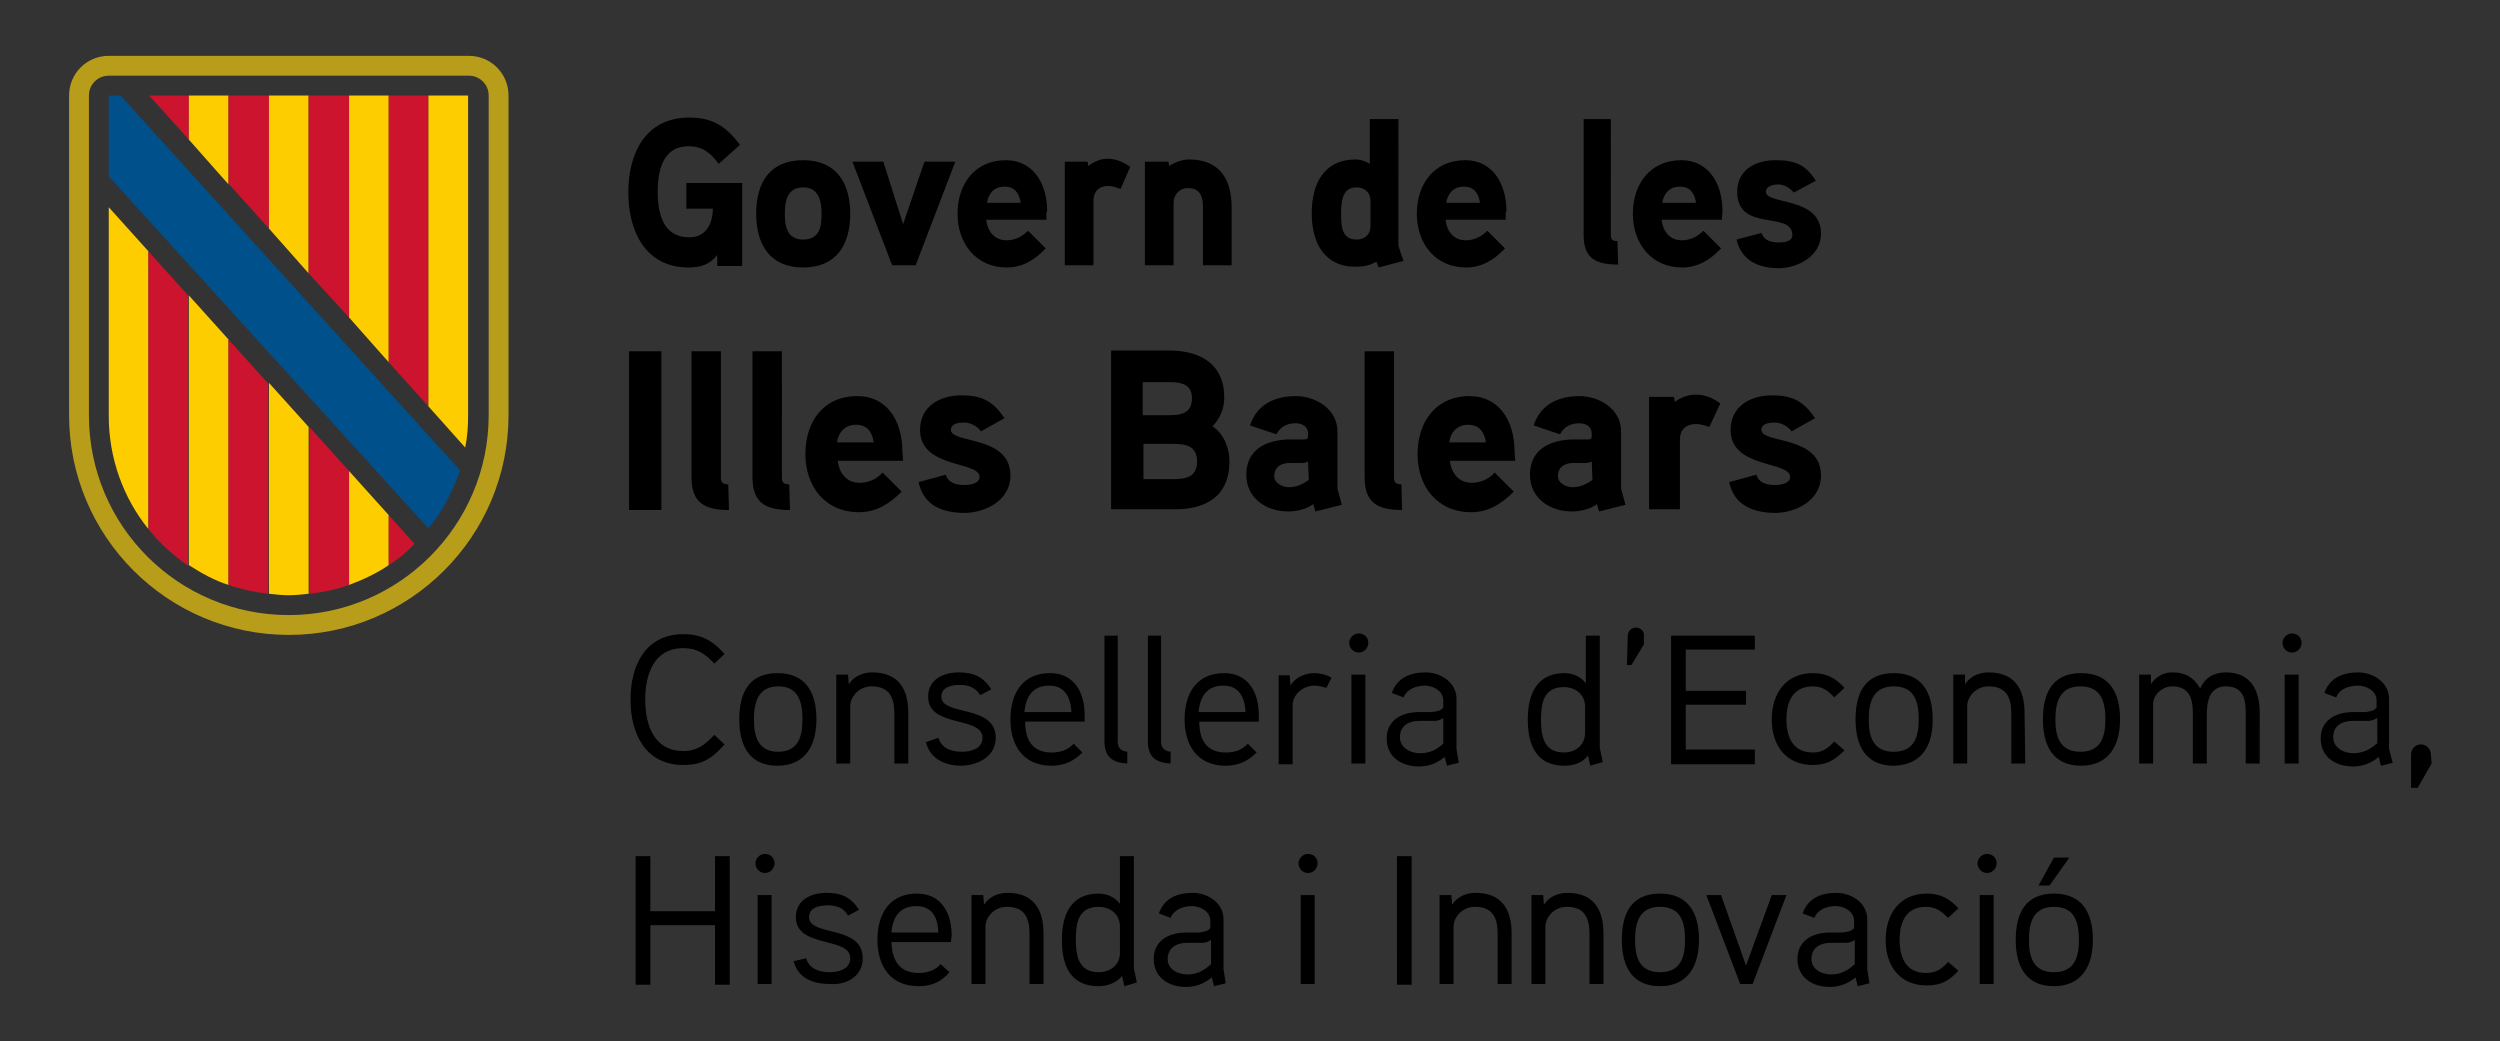
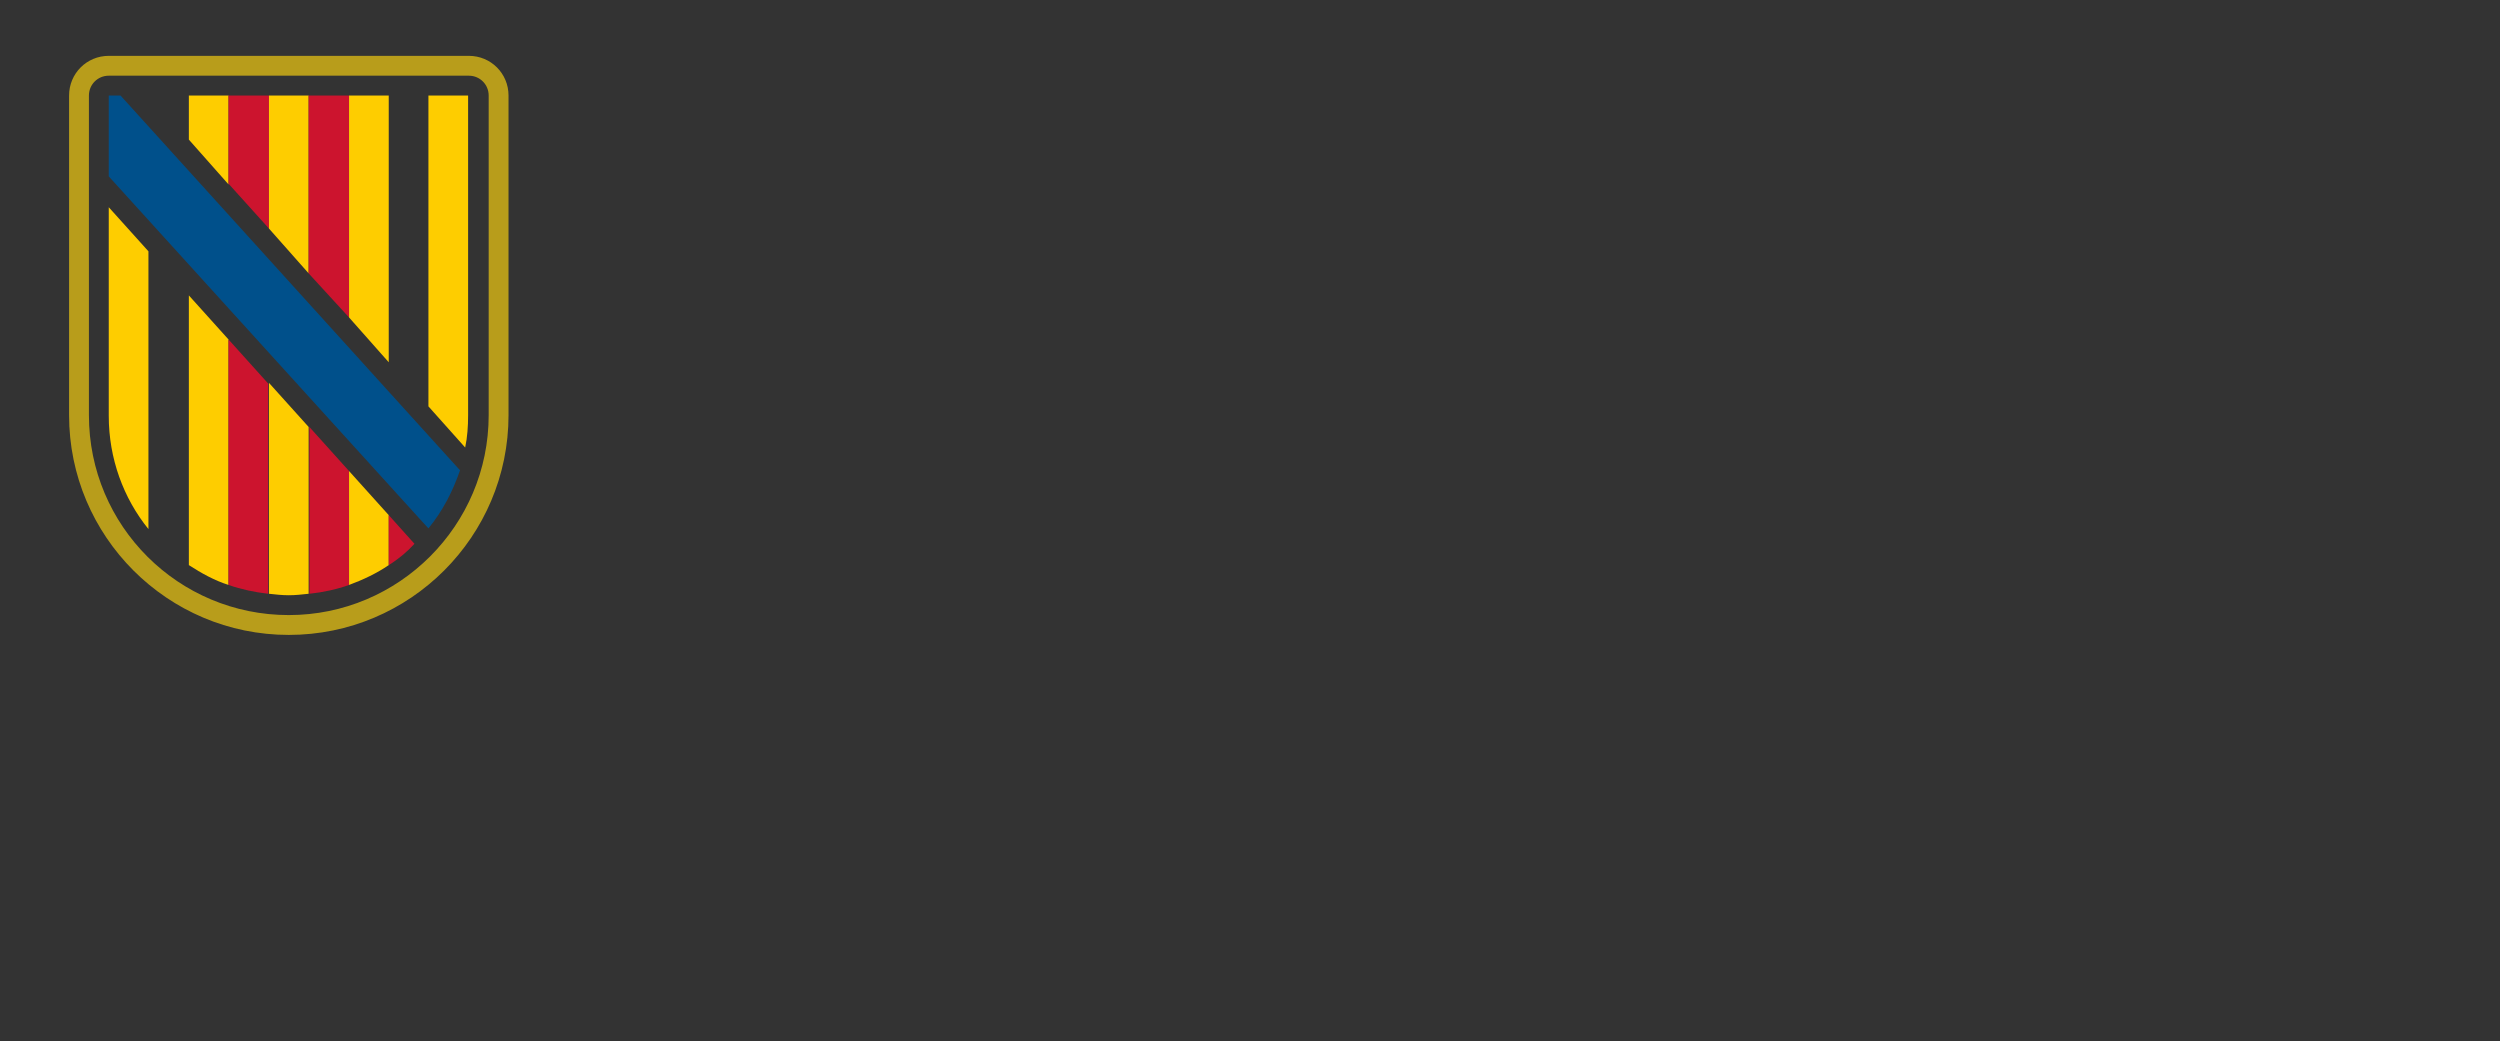
<svg xmlns="http://www.w3.org/2000/svg" version="1.1" id="Capa_1" x="0" y="0" viewBox="0 0 340.2 141.7" style="enable-background:new 0 0 340.2 141.7" xml:space="preserve">
  <rect x="0" y="0" width="340.2" height="141.7" fill="#333333" stroke="none" />
  <style>
        .st1{fill:#cc142e}.st2{fill:#fecd00}
    </style>
  <path d="M63.8 7.6h-49c-3 0-5.4 2.4-5.4 5.4v43.5c0 16.5 13.4 29.9 29.9 29.9S69.2 73 69.2 56.5V13c0-3-2.4-5.4-5.4-5.4m2.7 48.9c0 15-12.2 27.2-27.2 27.2S12.1 71.6 12.1 56.5V13c0-1.5 1.2-2.7 2.7-2.7h49c1.5 0 2.7 1.2 2.7 2.7v43.5z" style="fill:#b89d1b" />
-   <path class="st1" d="M25.7 13h-5.4l5.4 6z" />
  <path class="st2" d="M25.7 18.4V13h5.4v12.1L25.7 19z" />
-   <path class="st1" d="M31.1 13h5.5v18.1L31.1 25z" />
+   <path class="st1" d="M31.1 13h5.5v18.1L31.1 25" />
  <path class="st2" d="M36.6 13H42v24.2l-5.4-6.1z" />
  <path class="st1" d="M42 13h5.5v30.2l-5.5-6z" />
  <path class="st2" d="M47.5 41.6V13h5.4V49.3l-5.4-6.1z" />
-   <path class="st1" d="M52.9 13h5.4v42.3l-5.4-6z" />
  <path class="st2" d="M58.3 55.3V13h5.4v43.5c0 1.5-.1 3-.4 4.4l-5-5.6zM14.8 56.6c0 5.8 2 11.2 5.4 15.4V34.2l-5.4-6v28.4z" />
-   <path class="st1" d="M20.2 34.2V72c1.5 1.9 3.4 3.6 5.4 5V40.2l-5.4-6z" />
  <path class="st2" d="M25.7 40.2v36.7c1.7 1.1 3.5 2.1 5.4 2.7V46.2l-5.4-6z" />
  <path class="st1" d="M31.1 79.6c1.7.6 3.6 1 5.4 1.2V52.2l-5.4-6v33.4z" />
  <path class="st2" d="M36.6 76.9v3.9c.9.1 1.8.2 2.7.2.9 0 1.8-.1 2.7-.2V58.1l-5.4-6v24.8z" />
  <path class="st1" d="m47.5 64.1-5.4-6v22.7c1.9-.2 3.7-.6 5.4-1.2V64.1z" />
  <path style="fill:#fff" d="M47.5 60v-.1z" />
  <path class="st2" d="M47.5 79.6c1.9-.7 3.8-1.6 5.4-2.7v-6.8l-5.4-6v15.5z" />
  <path class="st1" d="M52.9 70.1v6.8c1.3-.8 2.5-1.8 3.5-2.9l-3.5-3.9z" />
  <path d="M58.3 71.9c1.9-2.3 3.3-5 4.3-7.9l-2.9-3.2L16.4 13h-1.6v11l42.4 46.7 1.1 1.2z" style="fill:#00508b" />
-   <path d="M93.4 24.9v3.5H97c0 2-.9 3.9-3.2 3.9-3.6 0-4.3-3.3-4.3-6.2s.7-6.2 4.2-6.2c1.9 0 3 .9 4.1 2.4l2.9-2.6C98.8 17.2 97 16 93.8 16c-6 0-8.3 4.9-8.3 10.2 0 5.2 2.3 10.2 8.2 10.2 1.6 0 2.9-.4 3.9-1.7v1.5h3.4V24.9h-7.6zm22.3 4.2c0-4.2-1.9-7.3-6.4-7.3-4.6 0-6.4 3.1-6.4 7.3 0 4.2 1.9 7.3 6.4 7.3s6.4-3.1 6.4-7.3m-3.9 0c0 1.8-.3 3.5-2.5 3.5s-2.5-1.8-2.5-3.5.3-3.6 2.5-3.6c2.1 0 2.5 1.8 2.5 3.6m14-7.1-2.9 8.5-2.7-8.5H116l5.4 14.1h3.2L130 22h-4.2zm16.7 6.8c0-4.1-2.1-7-5.6-7-4.3 0-6.6 3.3-6.6 7.3s2.5 7.3 6.7 7.3c2.1 0 3.8-1 5.3-2.6l-2.4-2.4c-.7.7-1.7 1.3-2.9 1.3-1.7 0-2.6-1.2-2.8-2.8h8.2v-1.1zm-8.2-1.2c.2-1.3 1-2.2 2.4-2.2s2 .9 2.2 2.2h-4.6zm19.5-4.9c-1-.7-2-1.1-3.1-1.1-1.5 0-2.6 1-2.6 1l-.1-.6h-3.1v14.1h3.9v-8.8c0-1.2.7-2 2-2 .5 0 1.1.2 1.7.4l1.3-3zm13.8 5.5c0-3.9-1.7-6.5-5.8-6.5-.9 0-2 .4-2.7.9l-.1-.6h-3.2v14.1h3.9v-8.5c0-1.1.8-2 1.9-2 1.8 0 2.1 1.2 2.1 2.7v7.8h3.9v-7.9zm23.4 7.3c-.1-.2-.7-2-.7-2.1V16.2h-3.9v6.1c-.6-.4-1.3-.6-1.9-.6-4.4 0-6 3.4-6 7.3s1.6 7.3 6 7.3c1 0 2-.2 2.8-.7l.3.8 3.4-.9zm-4.5-4.7c0 1.1-.8 1.8-1.9 1.8-2.1 0-2.1-2-2.1-3.5 0-1.6.1-3.6 2.1-3.6 1.1 0 1.9.7 1.9 1.8v3.5zm18.5-2c0-4.1-2.1-7-5.6-7-4.3 0-6.6 3.3-6.6 7.3s2.5 7.3 6.7 7.3c2.1 0 3.8-1 5.3-2.6l-2.4-2.4c-.7.7-1.7 1.3-2.9 1.3-1.7 0-2.6-1.2-2.8-2.8h8.2v-1.1zm-8.2-1.2c.2-1.3 1-2.2 2.4-2.2s2 .9 2.2 2.2h-4.6zm23.3 5.2c-.7 0-.9-.2-.9-.9V16.2h-3.7V32c0 3.2 1.7 4 4.7 4l-.1-3.2zm14.3-4c0-4.1-2.1-7-5.6-7-4.3 0-6.6 3.3-6.6 7.3s2.5 7.3 6.7 7.3c2.1 0 3.8-1 5.3-2.6l-2.4-2.4c-.7.7-1.7 1.3-2.9 1.3-1.7 0-2.6-1.2-2.8-2.8h8.2l.1-1.1zm-8.2-1.2c.2-1.3 1-2.2 2.4-2.2s2 .9 2.2 2.2h-4.6zm21.6 4.2c0-5.1-7.5-3.9-7.5-5.7 0-.8 1.1-1 1.7-1 .8 0 1.6.5 2.1 1.1l3-1.6c-1.4-2.2-2.8-2.8-5.5-2.8s-5.2 1.3-5.2 4.3c0 5.6 7.5 2.5 7.5 5.9 0 .9-1.2 1-1.8 1-1.5 0-2.1-.5-2.4-1.3l-3.4.9c.7 2.9 3 3.9 5.9 3.9 2.6-.1 5.6-1.7 5.6-4.7M90 47.8h-4.4v21.6H90V47.8zm9.1 18.1c-.7 0-1-.2-1-.9V47.8h-4V65c0 3.5 1.9 4.4 5.1 4.4l-.1-3.5zm8.3 0c-.7 0-1-.2-1-.9V47.8h-4V65c0 3.5 1.9 4.4 5.1 4.4l-.1-3.5zm15.4-4.4c0-4.5-2.3-7.6-6.1-7.6-4.7 0-7.1 3.5-7.1 7.9s2.7 7.9 7.3 7.9c2.3 0 4.1-1.1 5.8-2.8l-2.6-2.6c-.7.8-1.8 1.4-3.1 1.4-1.8 0-2.8-1.3-3-3h8.9l-.1-1.2zm-8.9-1.3c.2-1.4 1.1-2.4 2.6-2.4s2.2 1 2.4 2.4h-5zm23.6 4.5c0-5.5-8.1-4.3-8.1-6.2 0-.9 1.1-1 1.8-1 .9 0 1.8.5 2.3 1.2l3.2-1.8c-1.6-2.3-3-3.1-5.9-3.1-2.9 0-5.6 1.5-5.6 4.7 0 5.3 8.1 4.2 8.1 6.4 0 .9-1.3 1.1-2 1.1-1.6 0-2.3-.5-2.6-1.4l-3.7 1c.7 3.2 3.2 4.2 6.4 4.2 2.9-.1 6.1-1.8 6.1-5.1m29.8-1.9c0-1.8-.7-3.7-2.3-4.8 1-1 1.6-2.4 1.6-3.9 0-4.6-3.3-6.4-7.5-6.4h-7.9v21.6h8.4c4.4.1 7.7-1.7 7.7-6.5m-5.1-8.6c0 2-1.4 2.3-3.1 2.3h-3.6V52h3.6c1.7 0 3.1.3 3.1 2.2m.7 8.6c0 2.1-1.5 2.4-3.3 2.4h-4v-4.8h4c1.8 0 3.3.3 3.3 2.4m19.1 3.7v-7.8c0-3-2.9-4.8-5.7-4.8-2.9 0-5.3 1.2-6.2 4l3.6 1.2c.5-1 1.4-1.5 2.6-1.5 1 0 1.7.5 1.7 1.4v.4c0 .2-.1.4-.5.4h-2.3c-3.9.2-5.6 2.1-5.6 4.8 0 3.2 2.7 5 5.7 5 1.1 0 2.5-.3 3.4-1l.3 1 3.6-.9-.6-2.2zm-3.9-1.2c-.8.6-1.7 1-2.7 1-.8 0-2-.5-2-1.5 0-1.3 1-1.8 2.1-1.8h1.7c.3 0 .6-.1.8-.2l.1 2.5zm12.6.6c-.7 0-1-.2-1-.9V47.8h-4V65c0 3.5 1.9 4.4 5.1 4.4l-.1-3.5zm15.4-4.4c0-4.5-2.3-7.6-6.1-7.6-4.6 0-7.1 3.5-7.1 7.9s2.7 7.9 7.3 7.9c2.3 0 4.1-1.1 5.8-2.8l-2.6-2.6c-.7.8-1.8 1.4-3.1 1.4-1.8 0-2.8-1.3-3-3h8.9l-.1-1.2zm-8.9-1.3c.2-1.4 1.1-2.4 2.6-2.4s2.2 1 2.4 2.4h-5zm23.4 6.3v-7.8c0-3-2.9-4.8-5.7-4.8-2.9 0-5.3 1.2-6.2 4l3.6 1.2c.5-1 1.4-1.5 2.6-1.5 1 0 1.7.5 1.7 1.4v.4c0 .2-.1.4-.5.4h-2.3c-3.9.2-5.6 2.1-5.6 4.8 0 3.2 2.7 5 5.7 5 1.1 0 2.5-.3 3.4-1l.3 1 3.6-.9-.6-2.2zm-3.9-1.2c-.8.6-1.7 1-2.7 1-.8 0-2-.5-2-1.5 0-1.3 1-1.8 2.1-1.8h1.7c.3 0 .6-.1.8-.2l.1 2.5zm17.4-10.4c-1.1-.8-2.1-1.2-3.4-1.2-1.6 0-2.8 1-2.8 1l-.1-.7h-3.4v15.3h4.2v-9.5c0-1.3.8-2.1 2.2-2.1.6 0 1.2.2 1.8.4l1.5-3.2zm13.7 9.8c0-5.5-8.1-4.3-8.1-6.2 0-.9 1.1-1 1.8-1 .9 0 1.8.5 2.3 1.2l3.2-1.8c-1.6-2.3-3-3.1-5.9-3.1-2.9 0-5.6 1.5-5.6 4.7 0 5.3 8.1 4.2 8.1 6.4 0 .9-1.3 1.1-2 1.1-1.6 0-2.3-.5-2.6-1.4l-3.7 1c.7 3.2 3.3 4.2 6.4 4.2 2.9-.1 6.1-1.8 6.1-5.1M279.5 116.7l-2.1 3.8h1.5l2.7-3.8h-2.1zm3.4 11.2c0 2.2-.5 4.4-3.4 4.4s-3.4-2.2-3.4-4.4.5-4.5 3.4-4.5 3.4 2.2 3.4 4.5m1.9 0c0-3.6-1.4-6.3-5.3-6.3s-5.2 2.7-5.2 6.3c0 3.6 1.4 6.3 5.2 6.3s5.3-2.8 5.3-6.3m-13.5-6.1h-1.9v12.1h1.9v-12.1zm.4-4.3c0-.8-.6-1.3-1.3-1.3s-1.3.6-1.3 1.3c0 .7.6 1.3 1.3 1.3s1.3-.6 1.3-1.3m-5.2 6.1c-1.2-1.3-2.4-2-4.3-2-3.7 0-5.6 2.8-5.6 6.3s1.9 6.2 5.6 6.2c1.9 0 3-.6 4.3-2l-1.4-1.2c-.8.9-1.6 1.5-3 1.5-2.8 0-3.6-2.2-3.6-4.5s.8-4.5 3.6-4.5c1.3 0 2.1.6 3 1.5l1.4-1.3zm-14.1 7.6c-1 .9-1.9 1.4-3.2 1.4-1.2 0-2.7-.6-2.7-2.1 0-1.6 1.3-2.2 2.6-2.2h1.9c.5 0 .8 0 1.4-.4v3.3zm1.7.7v-6.8c0-2.2-2.1-3.6-4.2-3.6-2.2 0-3.9.8-4.6 2.8l1.6.6c.5-1.2 1.8-1.6 2.9-1.6 1.1 0 2.5.7 2.5 2v1c-.4.5-1 .5-1.6.6h-1.9c-2.6.1-4.2 1.4-4.2 3.6 0 2.5 2 3.8 4.4 3.8 1.3 0 2.4-.4 3.5-1.3l.3 1.2 1.6-.4-.3-1.9zm-13-10.1-3.5 9.6-3.4-9.6h-2l4.6 12.1h1.7l4.6-12.1h-2zm-11.8 6.1c0 2.2-.5 4.4-3.4 4.4s-3.4-2.2-3.4-4.4.5-4.5 3.4-4.5 3.4 2.2 3.4 4.5m1.9 0c0-3.6-1.4-6.3-5.3-6.3s-5.2 2.7-5.2 6.3c0 3.6 1.4 6.3 5.2 6.3s5.3-2.8 5.3-6.3m-13-.9c0-3.3-1.4-5.5-4.9-5.5-1.1 0-2.4.4-3.2 1.6l-.1-1.3h-1.6v12.1h1.9v-7.8c0-1.3 1.2-2.7 2.9-2.7 2.5 0 3.1 1.6 3.1 3.7v6.8h1.9V127zm-12.5 0c0-3.3-1.4-5.5-4.9-5.5-1.1 0-2.4.4-3.2 1.6l-.1-1.3h-1.6v12.1h1.9v-7.8c0-1.3 1.2-2.7 2.9-2.7 2.5 0 3.1 1.6 3.1 3.7v6.8h1.9V127zm-13.6-10.5h-2V134h2v-17.5zm-13.2 5.3H177v12.1h1.9v-12.1zm.4-4.3c0-.8-.6-1.3-1.3-1.3s-1.3.6-1.3 1.3c0 .7.6 1.3 1.3 1.3s1.3-.6 1.3-1.3m-14.5 13.7c-1 .9-1.9 1.4-3.2 1.4-1.2 0-2.7-.6-2.7-2.1 0-1.6 1.3-2.2 2.6-2.2h1.9c.5 0 .8 0 1.4-.4v3.3zm1.7.7v-6.8c0-2.2-2.1-3.6-4.2-3.6-2.2 0-3.9.8-4.6 2.8l1.6.6c.5-1.2 1.8-1.6 2.9-1.6 1.1 0 2.5.7 2.5 2v1c-.4.5-1 .5-1.6.6h-1.9c-2.6.1-4.2 1.4-4.2 3.6 0 2.5 2 3.8 4.4 3.8 1.3 0 2.4-.4 3.5-1.3l.3 1.2 1.6-.4-.3-1.9zm-14.1-2.2c0 1.6-1.3 2.6-2.9 2.6-2.8 0-3.1-2.4-3.1-4.5s.3-4.4 3.1-4.4c1.6 0 2.9 1 2.9 2.7v3.6zm2.3 4c0-.1-.4-1.9-.4-1.9v-15.3h-1.9v6.5c-.7-1-1.9-1.4-2.9-1.4-3.8 0-5 2.9-5 6.3s1.1 6.3 5 6.3c1.1 0 2.4-.4 3.2-1.4l.3 1.4 1.7-.5zM142 127c0-3.3-1.4-5.5-4.9-5.5-1.1 0-2.4.4-3.2 1.6l-.1-1.3h-1.6v12.1h1.9v-7.8c0-1.3 1.2-2.7 2.9-2.7 2.5 0 3.1 1.6 3.1 3.7v6.8h1.9V127zm-20.7-.1c.2-2.2 1.2-3.6 3.4-3.6s2.9 1.6 3 3.6h-6.4zm8.2.4c0-3.3-1.6-5.7-4.7-5.7-3.8 0-5.4 2.8-5.4 6.3 0 3.6 1.8 6.3 5.6 6.3 1.8 0 3.1-.6 4.2-1.9l-1.2-1.1c-.7.8-1.7 1.2-3 1.2-2.6 0-3.6-1.7-3.7-4.2h8.1l.1-.9zm-12.1 3.1c0-4.6-7.3-2.9-7.3-5.6 0-1.4 1.6-1.6 2.5-1.6 1.2 0 2.2.3 2.8 1.4l1.5-.8c-1.1-1.7-2.4-2.3-4.4-2.3-2.2 0-4.2 1-4.2 3.3 0 4.3 7.4 2.6 7.4 5.6 0 1.5-1.6 1.9-2.8 1.9-1.5 0-2.8-.5-3.2-1.9l-1.7.4c.6 2.3 2.6 3.1 4.9 3.1 2.2.2 4.5-1 4.5-3.5m-12.4-8.6h-1.9v12.1h1.9v-12.1zm.4-4.3c0-.8-.6-1.3-1.3-1.3s-1.3.6-1.3 1.3c0 .7.6 1.3 1.3 1.3s1.3-.6 1.3-1.3m-6.1-1h-2v7.5h-8.8v-7.5h-2V134h2v-8.1h8.8v8.1h2v-17.5zM330.8 102.7c0-.8-.6-1.4-1.4-1.4-.7 0-1.3.6-1.3 1.4v4.5h.9l1.9-3.3-.1-1.2zm-7.4-1.5c-1 .9-2 1.3-3.2 1.3-1.2 0-2.7-.7-2.7-2.2 0-1.6 1.3-2.2 2.6-2.2h1.9c.5 0 .8 0 1.5-.4v3.5zm1.7.7v-6.8c0-2.2-2.1-3.6-4.2-3.6-2.2 0-3.9.8-4.6 2.8l1.6.6c.5-1.2 1.8-1.6 3-1.6 1.1 0 2.5.7 2.5 2v1c-.4.5-1 .5-1.5.6H320c-2.6.1-4.2 1.4-4.2 3.6 0 2.5 2 3.8 4.4 3.8 1.3 0 2.4-.4 3.5-1.3l.3 1.2 1.6-.4-.5-1.9zm-12.3-10.1h-1.9v12.1h1.9V91.8zm.4-4.3c0-.8-.6-1.3-1.3-1.3-.7 0-1.3.6-1.3 1.3 0 .7.6 1.3 1.3 1.3.7 0 1.3-.6 1.3-1.3m-5.7 9.5c0-3.2-1.3-5.5-4.6-5.5-1.5 0-2.8.6-3.5 2.2-.9-1.6-2.1-2.2-3.8-2.2-1 0-2.1.4-2.9 1.6v-1.3h-1.6v12.1h1.9v-8.1c0-1.3 1.3-2.4 2.6-2.4 2.4 0 2.8 1.8 2.8 3.6v6.9h1.9v-6.6c0-1.7.3-3.9 2.6-3.9 2.4 0 2.7 1.8 2.7 3.6v6.9h1.9V97zm-21 .9c0 2.2-.5 4.4-3.4 4.4s-3.4-2.2-3.4-4.4.5-4.5 3.4-4.5 3.4 2.2 3.4 4.5m2 0c0-3.6-1.4-6.3-5.3-6.3s-5.2 2.7-5.2 6.3 1.4 6.3 5.2 6.3 5.3-2.8 5.3-6.3m-13-.9c0-3.3-1.4-5.5-4.9-5.5-1.1 0-2.4.4-3.2 1.6v-1.3h-1.6v12.1h1.9v-7.8c0-1.3 1.2-2.7 2.9-2.7 2.5 0 3.1 1.6 3.1 3.7v6.8h1.9l-.1-6.9zm-14.4.9c0 2.2-.5 4.4-3.4 4.4s-3.4-2.2-3.4-4.4.5-4.5 3.4-4.5 3.4 2.2 3.4 4.5m1.9 0c0-3.6-1.4-6.3-5.3-6.3s-5.2 2.7-5.2 6.3 1.4 6.3 5.2 6.3c3.9-.1 5.3-2.8 5.3-6.3m-12-4.3c-1.2-1.3-2.4-2-4.3-2-3.7 0-5.6 2.8-5.6 6.3s1.9 6.2 5.6 6.2c1.9 0 3-.7 4.3-2l-1.4-1.2c-.8.9-1.6 1.5-2.9 1.5-2.8 0-3.6-2.2-3.6-4.5s.8-4.5 3.6-4.5c1.3 0 2.1.6 2.9 1.5l1.4-1.3zm-12.2 8.4h-9.4v-6.1h8.2V94h-8.2v-5.6h9.4v-1.9h-11.4V104h11.4v-2zm-15.1-15.5c.1-.6-.5-1.1-1.1-1.1s-1.1.5-1.1 1.2l-.1 3.9h.6l1.7-2.8v-1.2zm-8 13.2c0 1.7-1.3 2.7-2.9 2.7-2.8 0-3.1-2.4-3.1-4.5s.3-4.4 3.1-4.4c1.6 0 2.9 1 2.9 2.7v3.5zm2.4 4c0-.1-.4-1.9-.4-1.9V86.5h-1.9V93c-.7-1-1.9-1.4-2.9-1.4-3.8 0-5 2.9-5 6.3s1.1 6.3 5 6.3c1.1 0 2.4-.3 3.2-1.4l.3 1.4 1.7-.5zm-21.7-2.5c-1 .9-1.9 1.3-3.2 1.3-1.2 0-2.7-.7-2.7-2.2 0-1.6 1.3-2.2 2.6-2.2h1.9c.5 0 .8 0 1.4-.4v3.5zm1.8.7v-6.8c0-2.2-2.1-3.6-4.2-3.6-2.2 0-3.9.8-4.6 2.8l1.6.6c.5-1.2 1.8-1.6 2.9-1.6 1.1 0 2.5.7 2.5 2v1c-.4.5-1 .5-1.6.6h-1.9c-2.6.1-4.2 1.4-4.2 3.6 0 2.5 2 3.8 4.4 3.8 1.3 0 2.4-.4 3.5-1.3l.3 1.2 1.6-.4-.3-1.9zm-12.4-10.1h-1.9v12.1h1.9V91.8zm.4-4.3c0-.8-.6-1.3-1.3-1.3s-1.3.6-1.3 1.3c0 .7.6 1.3 1.3 1.3s1.3-.6 1.3-1.3m-5 4.7c-.8-.4-1.5-.6-2.4-.6-1.2 0-2.6.6-3.2 1.7l-.1-1.4H174V104h1.9v-8c0-1.5 1.4-2.7 3-2.7.6 0 1.1.2 1.6.3l.7-1.4zm-18.1 4.7c.2-2.2 1.2-3.6 3.4-3.6 2.1 0 2.9 1.6 3 3.6h-6.4zm8.2.4c0-3.3-1.6-5.7-4.7-5.7-3.8 0-5.4 2.8-5.4 6.3 0 3.6 1.8 6.3 5.6 6.3 1.8 0 3.1-.7 4.2-1.8l-1.2-1.2c-.7.8-1.7 1.2-3 1.2-2.6 0-3.6-1.7-3.6-4.2h8.1v-.9zm-12 5c-1-.1-1.3-.7-1.3-1.4V86.5h-1.8v14.4c0 2.1 1.1 2.9 3.1 3v-1.6zm-5.9 0c-1-.1-1.3-.7-1.3-1.4V86.5h-1.8v14.4c0 2.1 1.1 2.9 3.1 3v-1.6zm-14-5.4c.2-2.2 1.2-3.6 3.4-3.6 2.1 0 2.9 1.6 3 3.6h-6.4zm8.2.4c0-3.3-1.6-5.7-4.7-5.7-3.8 0-5.4 2.8-5.4 6.3 0 3.6 1.8 6.3 5.6 6.3 1.8 0 3.1-.7 4.2-1.8l-1.2-1.2c-.7.8-1.7 1.2-3 1.2-2.6 0-3.6-1.7-3.6-4.2h8.1v-.9zm-12.1 3.1c0-4.6-7.4-2.9-7.4-5.6 0-1.4 1.6-1.6 2.5-1.6 1.1 0 2.1.3 2.8 1.4l1.5-.8c-1.1-1.7-2.4-2.3-4.4-2.3-2.2 0-4.2 1-4.2 3.3 0 4.3 7.4 2.6 7.4 5.6 0 1.5-1.6 1.9-2.8 1.9-1.5 0-2.8-.5-3.2-1.9l-1.7.6c.6 2.3 2.6 3.2 4.9 3.2 2.3-.1 4.6-1.3 4.6-3.8M123.6 97c0-3.3-1.4-5.5-4.9-5.5-1.1 0-2.4.4-3.2 1.6l-.1-1.3h-1.6v12.1h1.9v-7.8c0-1.3 1.2-2.7 2.9-2.7 2.5 0 3.1 1.6 3.1 3.7v6.8h1.9V97zm-14.4.9c0 2.2-.5 4.4-3.3 4.4s-3.3-2.2-3.3-4.4.5-4.5 3.3-4.5 3.3 2.2 3.3 4.5m1.9 0c0-3.6-1.4-6.3-5.3-6.3s-5.2 2.7-5.2 6.3 1.4 6.3 5.2 6.3 5.3-2.8 5.3-6.3M97.2 100c-1.2 1.3-2.3 2.2-4.2 2.2-4.1 0-5.2-3.7-5.2-7s1.1-7 5.2-7c1.9 0 3 .8 4.2 2.1l1.4-1.3c-1.6-1.8-3.1-2.7-5.6-2.7-5.2 0-7.2 4.3-7.2 8.9s2 8.9 7.2 8.9c2.6 0 3.9-.9 5.6-2.8l-1.4-1.3z" />
</svg>